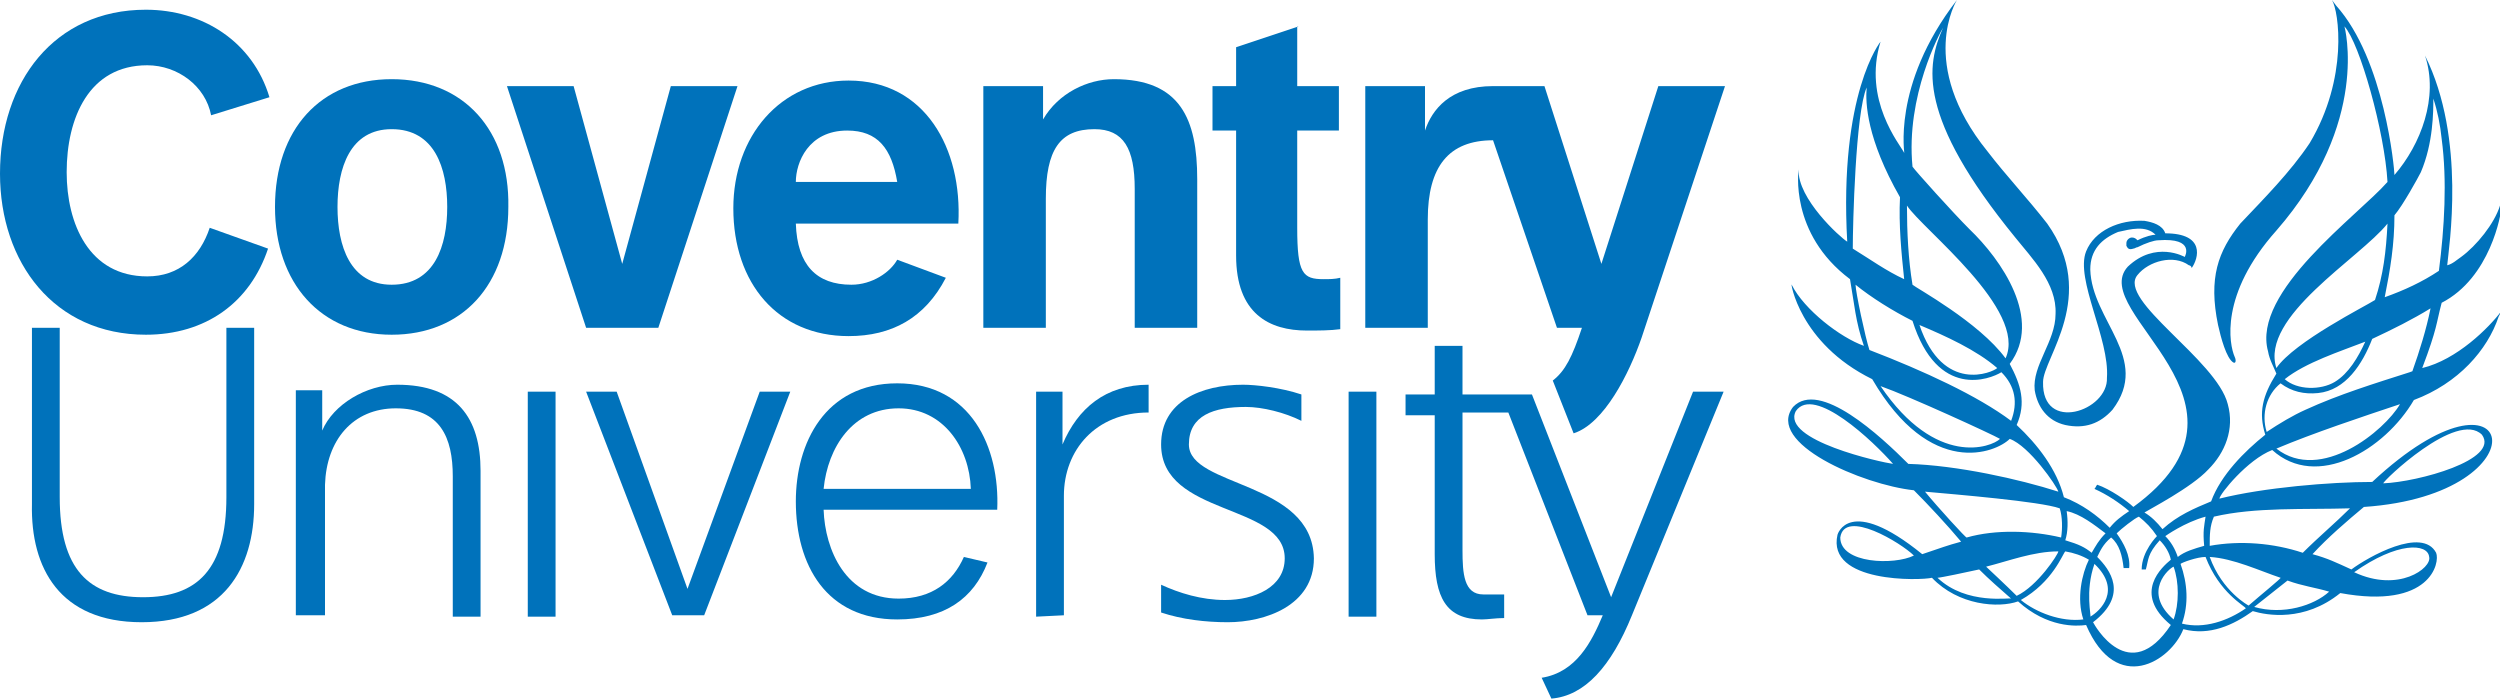
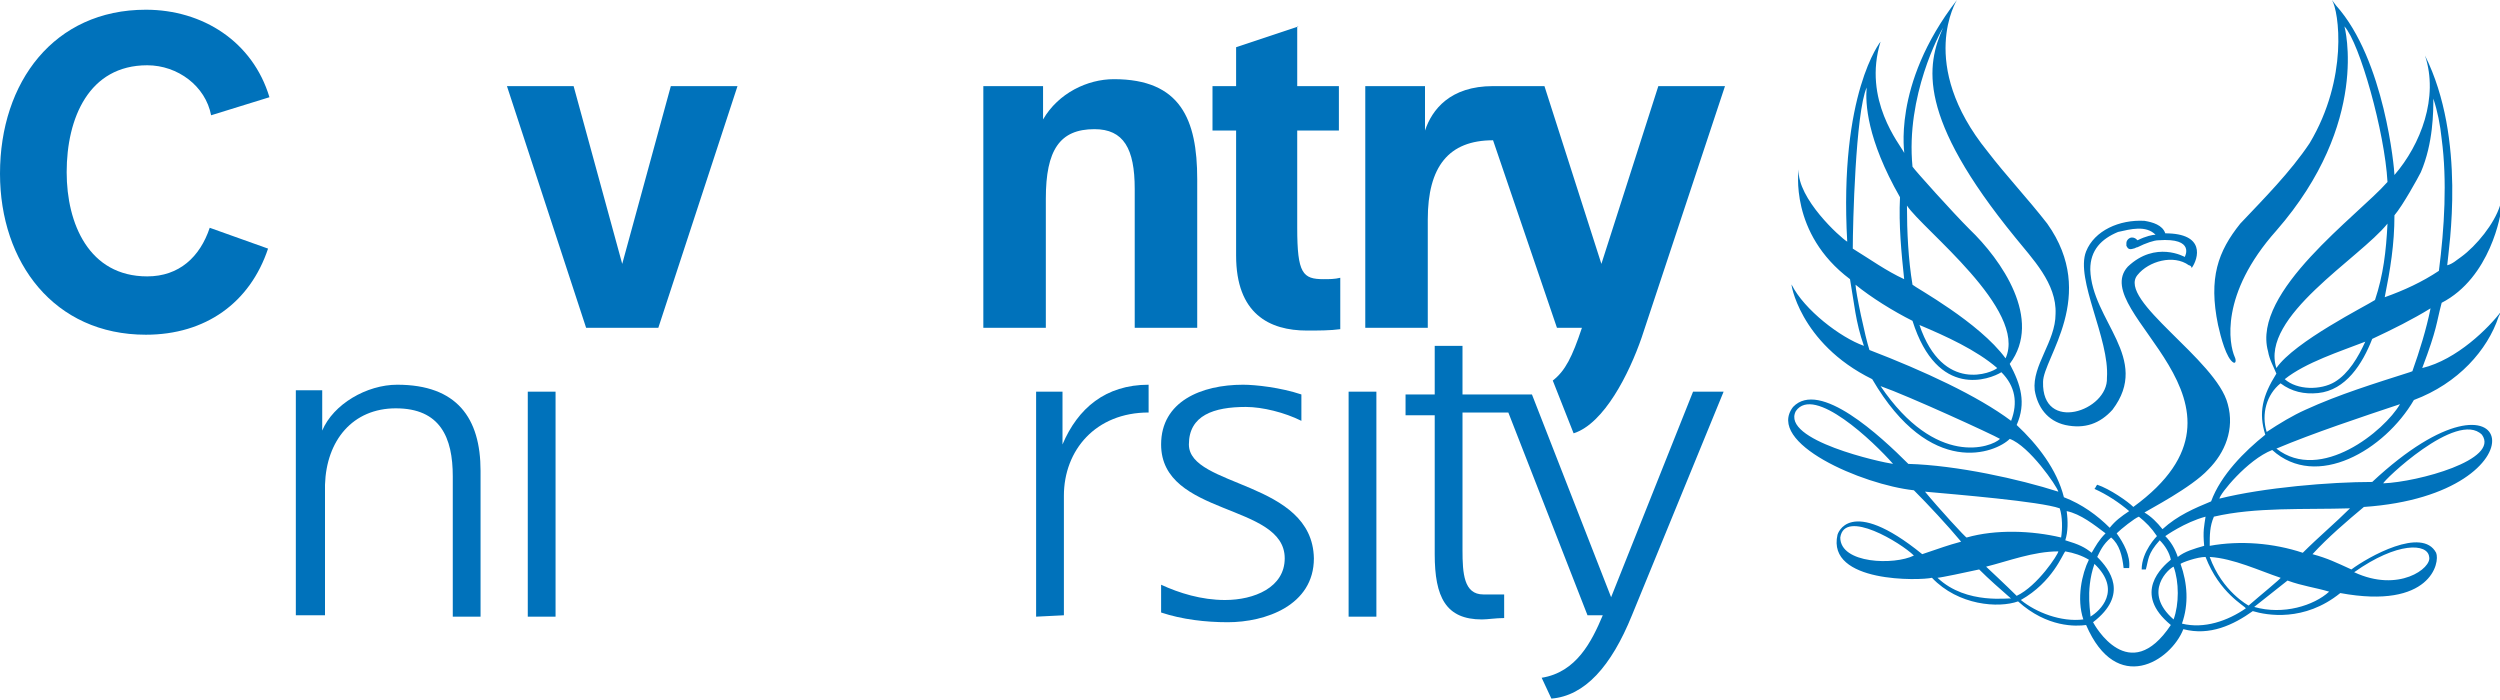
<svg xmlns="http://www.w3.org/2000/svg" version="1.1" id="Layer_1" x="0px" y="0px" viewBox="0 0 180 50.4" style="enable-background:new 0 0 180 50.4;" xml:space="preserve">
  <style type="text/css"> .st0{fill:#0072BB;} </style>
  <g>
-     <path class="st0" d="M28.2,5.7c-5.1,0-8.4,3.6-8.4,9.2c0,5.5,3.3,9.2,8.4,9.2c5.1,0,8.4-3.6,8.4-9.2C36.7,9.4,33.4,5.7,28.2,5.7 M28.2,20.5c-3,0-3.9-2.8-3.9-5.6c0-2.8,0.9-5.6,3.9-5.6c3.1,0,4,2.8,4,5.6C32.2,17.7,31.3,20.5,28.2,20.5" />
    <polygon class="st0" points="47.4,23.6 53.1,6.2 48.3,6.2 44.8,19 41.3,6.2 36.5,6.2 42.2,23.6 " />
-     <path class="st0" d="M10.2,44.8c5.9,0,8.1-3.9,8.1-8.5V23.6h-2v12.2c0,5.2-2.1,7.2-6,7.2s-6-2-6-7.2V23.6h-2v12.7 C2.2,40.9,4.3,44.8,10.2,44.8" />
    <rect x="38" y="28.2" class="st0" width="2" height="16.2" />
-     <polygon class="st0" points="50.7,44.3 56.9,28.2 54.7,28.2 49.5,42.4 44.4,28.2 42.2,28.2 48.4,44.3 " />
    <rect x="97.1" y="28.2" class="st0" width="2" height="16.2" />
    <path class="st0" d="M75.3,23.6v-9.3c0-3.5,1-5,3.5-5c2.1,0,2.9,1.4,2.9,4.3v10h4.5V12.9c0-4.3-1.2-7.2-6-7.2c-1.9,0-4,1-5.1,2.9 V6.2h-4.3v17.4L75.3,23.6" />
    <path class="st0" d="M93.5,1.9L89,3.4v2.8h-1.7v3.2H89v9c0,4.2,2.4,5.4,5.1,5.4c0.8,0,1.7,0,2.4-0.1V20c-0.4,0.1-0.8,0.1-1.2,0.1 c-1.5,0-1.9-0.4-1.9-3.7V9.4h3V6.2h-3V1.9" />
    <path class="st0" d="M23.4,44.3v-9.4c0.1-3.2,2-5.5,5.1-5.5c3.2,0,4.1,2.1,4.1,4.9v10.1h2V33.9c0-3.8-1.7-6.2-6-6.2 c-2.2,0-4.6,1.4-5.4,3.3v-2.9h-1.9v16.2L23.4,44.3" />
    <path class="st0" d="M76.6,44.3v-8.6c0-3.3,2.3-6,6.1-6v-2c-3.1,0-5.1,1.7-6.2,4.3v-3.8h-1.9v16.2L76.6,44.3" />
    <path class="st0" d="M85.6,32c0-2.1,1.8-2.7,4.1-2.7c1.2,0,2.8,0.4,4,1v-1.9c-1.5-0.5-3.3-0.7-4.2-0.7c-3,0-5.9,1.2-5.9,4.3 c0,5.2,8.9,4.2,8.9,8.2c0,2.1-2.2,3-4.3,3c-1.7,0-3.3-0.5-4.6-1.1v2c1.5,0.5,3.2,0.7,4.8,0.7c2.7,0,6.2-1.2,6.2-4.6 C94.5,34.6,85.6,35.1,85.6,32" />
    <path class="st0" d="M117.5,44.3c-1.5,3.7-3.4,5.8-5.8,6l-0.7-1.5c2.5-0.4,3.6-2.6,4.4-4.5h-1.1l-5.7-14.6h-3.3v9.9 c0,1.7,0.1,3.2,1.5,3.2c0.4,0,1,0,1.5,0v1.7c-0.6,0-1.2,0.1-1.6,0.1c-2.6,0-3.4-1.6-3.4-4.7v-10h-2.1v-1.5h2.1v-3.5h2v3.5h5L116,43 l5.9-14.8h2.2L117.5,44.3" />
    <path class="st0" d="M119.4,6.2L115.3,19l-4.1-12.8h-3.7c-3.1,0-4.4,1.7-4.9,3.2V6.2h-4.3v17.4h4.5v-7.8c0-3.8,1.5-5.7,4.7-5.7 l4.6,13.5h1.8c-0.7,2.1-1.2,3.1-2.1,3.8l1.5,3.8v0c2.2-0.7,4-4.3,4.9-6.9l6-18.1L119.4,6.2" />
    <path class="st0" d="M15.1,16.4c-0.7,2.1-2.2,3.5-4.5,3.5c-4.2,0-5.8-3.8-5.8-7.5c0-3.9,1.6-7.7,5.8-7.7c2.2,0,4.2,1.5,4.6,3.6 L19.4,7c-1.2-4-4.8-6.3-8.9-6.3C3.9,0.7,0,5.9,0,12.5c0,6.4,3.9,11.6,10.5,11.6c4.3,0,7.5-2.3,8.8-6.2L15.1,16.4" />
-     <path class="st0" d="M64.6,18.7c-0.5,0.9-1.8,1.8-3.3,1.8c-2.5,0-3.9-1.4-4-4.4H69c0.3-5.4-2.4-10.3-7.9-10.3c-4.9,0-8.3,4-8.3,9.2 c0,5.4,3.2,9.2,8.3,9.2c3.1,0,5.5-1.3,7-4.2L64.6,18.7 M61,9.4c2.2,0,3.2,1.3,3.6,3.7h-7.3C57.3,11.7,58.2,9.4,61,9.4" />
-     <path class="st0" d="M69.4,40.1c-0.8,1.8-2.3,3-4.7,3c-3.8,0-5.3-3.5-5.4-6.4h12.5c0.2-4.5-1.9-9.1-7.2-9.1c-5.2,0-7.3,4.3-7.3,8.5 c0,4.6,2.2,8.5,7.3,8.5c3.4,0,5.5-1.5,6.5-4.1L69.4,40.1 M64.7,29.4c3.2,0,5.1,2.8,5.2,5.8H59.3C59.6,32.2,61.4,29.4,64.7,29.4" />
    <path class="st0" d="M174.4,26.5c1.1-2.9,1-3.2,1.4-4.7c3.5-1.8,4.3-6.4,4.3-6.9c-0.1-1.3,0-0.6-0.1-0.1c-0.4,1.3-1.7,2.9-2.8,3.7 c-0.3,0.2-0.6,0.5-1,0.6c0.1-1.2,1.4-9.1-1.6-15.1l0,0c1,3-0.3,6.4-2.2,8.6c0-0.4-0.7-8.3-4.2-12.2l-0.3-0.4 c0.5,0.8,1.2,5.6-1.6,10.3c-1.4,2.1-3.3,4-5,5.8c-1.6,2-2.3,3.9-1.6,7.3c0.2,0.9,0.6,2.4,1.1,2.7c0.2,0.1,0.2-0.2,0.1-0.4 c-0.4-0.9-1.1-4.5,3-9.1c6.8-7.8,4.9-14.7,4.9-14.7c1.1,1.2,2.9,7.6,3.1,11.2c-2.1,2.4-9.8,7.9-8.6,12.2c0.1,0.6,0.4,1.1,0.6,1.6 c-1,1.6-1.3,2.8-0.8,4.4c-1.5,1.2-3.2,2.9-3.9,4.8c-1.2,0.5-2.4,1-3.5,2c-0.4-0.5-0.8-0.9-1.3-1.2c0.3-0.2,3.4-1.8,4.6-3.1 c1.2-1.2,1.9-2.9,1.4-4.7c-0.8-3.2-8-7.5-6.5-9.3c0.8-1,2.6-1.5,3.7-0.7v0c0,0,0,0,0,0c0,0,0,0,0,0h0c0.1,0,0.2,0.1,0.2,0.2 c0.5-0.7,1-2.5-1.9-2.5c-0.2-0.6-0.9-0.8-1.5-0.9c-1.8-0.1-3.6,0.7-4.2,2.2c-0.8,2,1.7,6.3,1.5,9.1c0.1,2.4-4.7,4-4.6,0.3 c0-1.7,4-6.2,0.3-11.4c-1.4-1.8-3-3.5-4.3-5.2C138,4.6,140.9,0,140.9,0c-4.8,6.2-3.7,11.3-3.8,11c-0.3-0.6-3-3.8-1.7-8 c0,0-3,3.7-2.4,14.4c-0.5-0.3-3.6-3.1-3.5-5.2c0,0-0.7,4.6,3.7,7.9c0.3,1.7,0.4,3.1,1,4.8c-1.7-0.6-4.3-2.6-5.2-4.4 c-0.1-0.3,0.5,4.2,5.8,6.8c4.2,7.2,8.9,5.3,9.9,4.3c1.4,0.5,3.4,3.4,3.5,3.8c-2.8-0.9-7.3-1.9-10.8-2c-2-2-6.4-6.1-8.3-4.1 c-2,2.6,5,5.6,8.7,6c1,1,2.4,2.5,3.4,3.7c-1.1,0.3-1.3,0.4-2.8,0.9c-5.3-4.3-6.1-1.4-6.1-1.4c-0.8,3.5,6,3.3,6.8,3.1 c1.9,2,4.8,2.2,6.2,1.7c2.1,1.9,4.2,1.8,4.9,1.7c2.2,5.1,6.1,2.6,7,0.3c1.9,0.5,3.6-0.3,5-1.3c1,0.3,3.7,0.8,6.3-1.3 c6.5,1.2,7.2-2.2,6.9-2.9c-1-1.9-4.9,0.3-6.1,1.2c-1.1-0.5-1.7-0.8-2.8-1.1c1.1-1.2,2.5-2.4,3.7-3.4c13.3-0.9,11.1-11.6,0.6-1.8 c-3,0-7.8,0.4-11,1.2c0-0.3,2-2.8,3.8-3.5c3.2,2.9,8.1,0,10.2-3.6c3.2-1.2,5.3-3.6,6.1-6l0.2-0.4C179.2,23.6,176.9,25.9,174.4,26.5 M129.3,29.6c1.3-1.9,5.6,2.2,7,3.8C135.5,33.3,128.2,31.7,129.3,29.6 M132.5,38.7c0.3-2.1,4.4,0.4,5.3,1.3 C136.4,40.7,132.5,40.6,132.5,38.7 M174.9,40.1c0.2,0.8-2.2,2.6-5.4,1.1C172.6,39,174.8,39.1,174.9,40.1 M178.7,31.3 c1.3,1.8-4.6,3.4-7.1,3.5C171.5,34.7,176.9,29.5,178.7,31.3 M158.8,37.2c-0.1,0.7-0.2,1-0.1,2.1c-0.7,0.2-1.4,0.4-1.9,0.8 c-0.2-0.6-0.5-1.1-0.9-1.5C155.9,38.6,157.3,37.6,158.8,37.2 M137.3,14.8c1.1,1.7,8.7,7.5,7.1,11c-1.9-2.6-6.5-5.1-6.7-5.3 C137.4,18.7,137.3,16.7,137.3,14.8 M143.8,26.5c-0.3,0.3-3.9,1.9-5.6-3.1C140.1,24.2,142.3,25.2,143.8,26.5 M134.4,6.3 c-0.1,1.1,0,3.7,2.4,7.9c-0.1,2,0.1,4,0.3,5.9c-1.3-0.6-2.4-1.4-3.7-2.2C133.4,16.2,133.6,8.1,134.4,6.3 M135.4,27.8 c2,0.7,8.1,3.5,8.6,3.8C143.4,32.2,139.4,33.7,135.4,27.8 M144.8,30.3c-2.4-1.8-6.3-3.6-10.2-5.1c-0.3-0.9-1-4.2-1-4.7 c1.1,0.9,2.7,1.9,4.1,2.6c1.8,5.7,5.6,4.2,6.4,3.7C145.1,27.8,145.3,29,144.8,30.3 M145.2,30.6c0.7-1.6,0.3-2.9-0.5-4.4 c2.4-3.2-0.6-7.5-2.9-9.7c-1.2-1.2-3.9-4.2-4.1-4.5c-0.5-5.1,2-9.7,2.2-10c-1.2,2.7-1.9,6.4,5.2,15.1c1.2,1.5,3,3.3,2.9,5.5 c0,2-1.7,3.7-1.5,5.5c0.2,1.2,0.9,2.2,2.2,2.5c1.4,0.3,2.5-0.1,3.4-1.1c2.8-3.7-1.5-6.4-1.6-10.1c0-1.4,0.8-2.2,2-2.7 c0.9-0.2,2-0.5,2.7,0.2c-0.2,0-0.7,0.1-1.3,0.4l0,0c-0.1-0.1-0.2-0.2-0.4-0.2c-0.2,0-0.4,0.2-0.4,0.4c0,0.1,0,0.1,0,0.2 c0.1,0.2,0.2,0.3,0.5,0.2c0,0,0,0,0,0c0.1,0,0.2-0.1,0.3-0.1c0.6-0.3,1.2-0.5,1.5-0.5v0c2.7-0.2,1.9,1.2,1.9,1.2s-2.1-1.2-4.1,0.7 c-3,3.3,10.7,9.8,0.4,17.3c-0.4-0.4-1.7-1.3-2.6-1.6c-0.1,0.1-0.1,0.2-0.2,0.3c0.9,0.4,1.8,1,2.5,1.6c-0.6,0.4-1,0.7-1.4,1.2 c-0.9-0.9-2-1.7-3.3-2.2C148.1,33.8,146.7,32,145.2,30.6 M148.8,36.8c1,0.2,2,1,2.8,1.6c-0.5,0.5-0.7,0.9-1,1.4 c-0.5-0.4-0.9-0.6-1.9-0.9C148.9,38.3,148.9,37.5,148.8,36.8 M138.6,35.4c2.2,0.2,8.3,0.7,9.7,1.2c0.2,0.6,0.2,1.5,0.1,2.1 c-2.1-0.5-4.7-0.6-6.8,0C141.6,38.8,139.5,36.5,138.6,35.4 M139.5,41.6c0.2,0,2.1-0.4,3-0.6c0.7,0.7,1.5,1.4,2.3,2.1 C144.8,43,141.6,43.6,139.5,41.6 M143,40.8c1.6-0.4,3.4-1.1,5.2-1.1c0,0.2-1.5,2.5-3,3.2C144.5,42.2,143,40.8,143,40.8 M150,44.6 c-1.6,0.2-3.4-0.5-4.5-1.4c2.3-1.3,3-3.3,3.2-3.5c0.6,0.1,1.2,0.3,1.7,0.6C149.9,41.3,149.5,43.1,150,44.6 M150.8,40.6 c2,1.9,0.4,3.4-0.3,3.8C150.6,44.4,150.1,42.6,150.8,40.6 M150.7,44.8c2.6-2,1.2-3.8,0.3-4.7c0.2-0.4,0.4-0.9,1-1.4 c0.6,0.5,0.8,1.3,0.9,2.2c0.1,0,0.1,0,0.4,0c0.1-0.9-0.4-1.8-0.9-2.5c0.3-0.3,1.3-1.1,1.6-1.2c0.5,0.4,0.9,0.8,1.3,1.4 c0,0-1.1,1.1-1.1,2.4l0.3,0c0.2-0.7,0.1-1.1,1-2.1c0.4,0.4,0.7,0.9,0.8,1.4c-0.6,0.5-2.8,2.4,0,4.7C153.3,49.5,150.8,45,150.7,44.8 M156.5,44.6c-2.3-2-0.3-3.7,0-3.8C156.9,41.9,156.9,43.5,156.5,44.6 M157.1,44.9c0.5-1.4,0.4-2.9-0.1-4.3c0.1-0.1,1.2-0.5,1.8-0.5 c1,2.6,2.8,3.5,2.9,3.7C160.4,44.7,158.7,45.3,157.1,44.9 M161.9,43.6c0,0-1.9-1-2.8-3.5c1.7,0.1,3.6,1,5.1,1.5 C164.3,41.6,162.7,42.9,161.9,43.6 M167.7,42.6c-1.1,1-3.3,1.7-5.4,1.1l2.4-1.9C165.8,42.2,166.7,42.3,167.7,42.6 M169.2,36.6 c-1,1-2.3,2.1-3.4,3.2c-2.1-0.7-4.5-0.9-6.7-0.5c0-0.8,0-1.4,0.3-2.1C162.4,36.5,165.9,36.7,169.2,36.6 M172.4,15.5 c0.6-0.7,1.7-2.7,1.9-3.1c0.9-2.1,0.9-4.4,0.9-5.3c0.3,0.9,0.5,1.9,0.6,2.9c0.4,3,0.2,6.4-0.2,9.5c-1.2,0.8-2.5,1.4-3.9,1.9 C172.1,19.4,172.4,17.6,172.4,15.5 M171.9,16.1c-0.1,2-0.3,3.7-0.9,5.5c-0.6,0.4-5.8,3-7.1,4.9C162.7,22.8,169.9,18.6,171.9,16.1 M170.3,24.6c-0.5,1.1-1.2,2.3-2.2,2.9c-1,0.6-2.7,0.6-3.6-0.2C166,26.1,168.5,25.3,170.3,24.6 M163.9,32.3 c2.6-1.1,6.2-2.3,8.9-3.2C171.7,31,167.1,34.8,163.9,32.3 M173.5,26.8c-2.5,0.8-5.1,1.6-7.5,2.7c-0.9,0.4-1.9,1-2.8,1.6 c-0.4-1.3,0-2.7,1-3.5c0.8,0.6,1.7,0.8,2.7,0.7c2-0.2,3.2-2.1,3.9-3.9c1.5-0.7,2.9-1.4,4.2-2.2c-0.3,1.5-0.8,3.1-1.3,4.5 C173.7,26.7,173.8,26.7,173.5,26.8" />
  </g>
</svg>